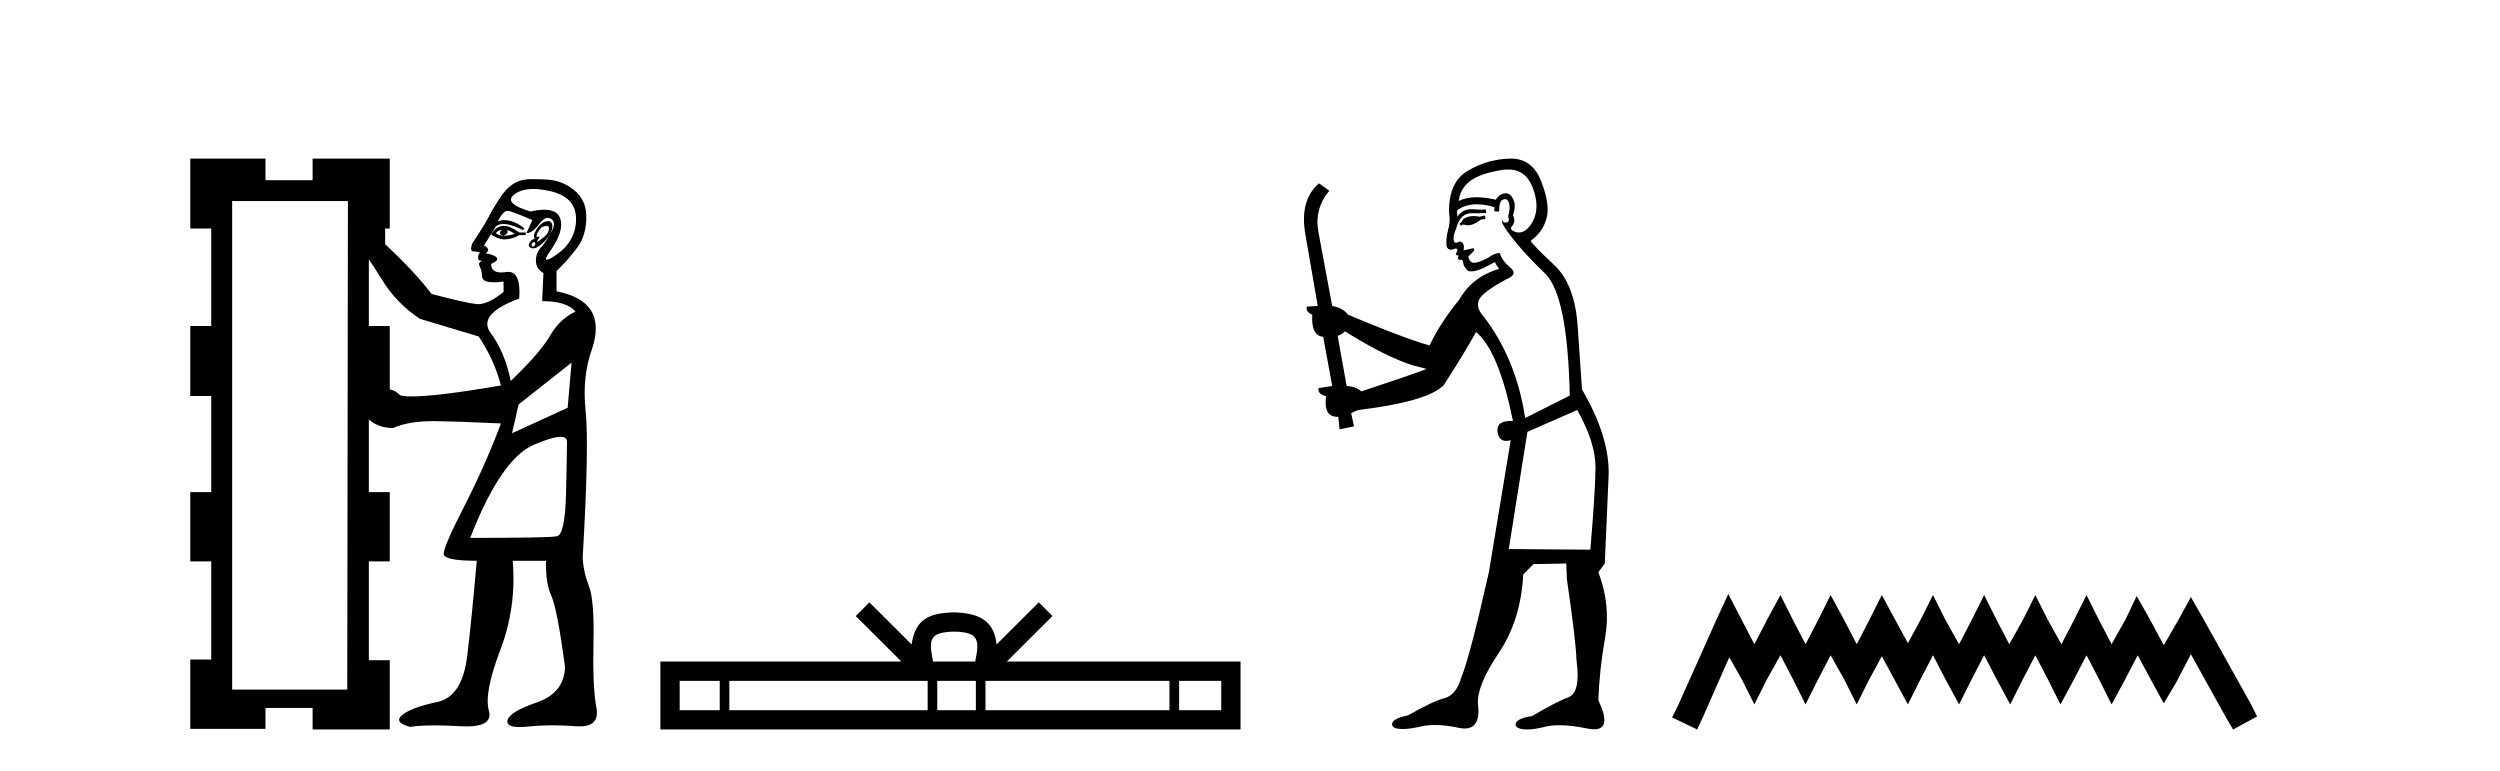
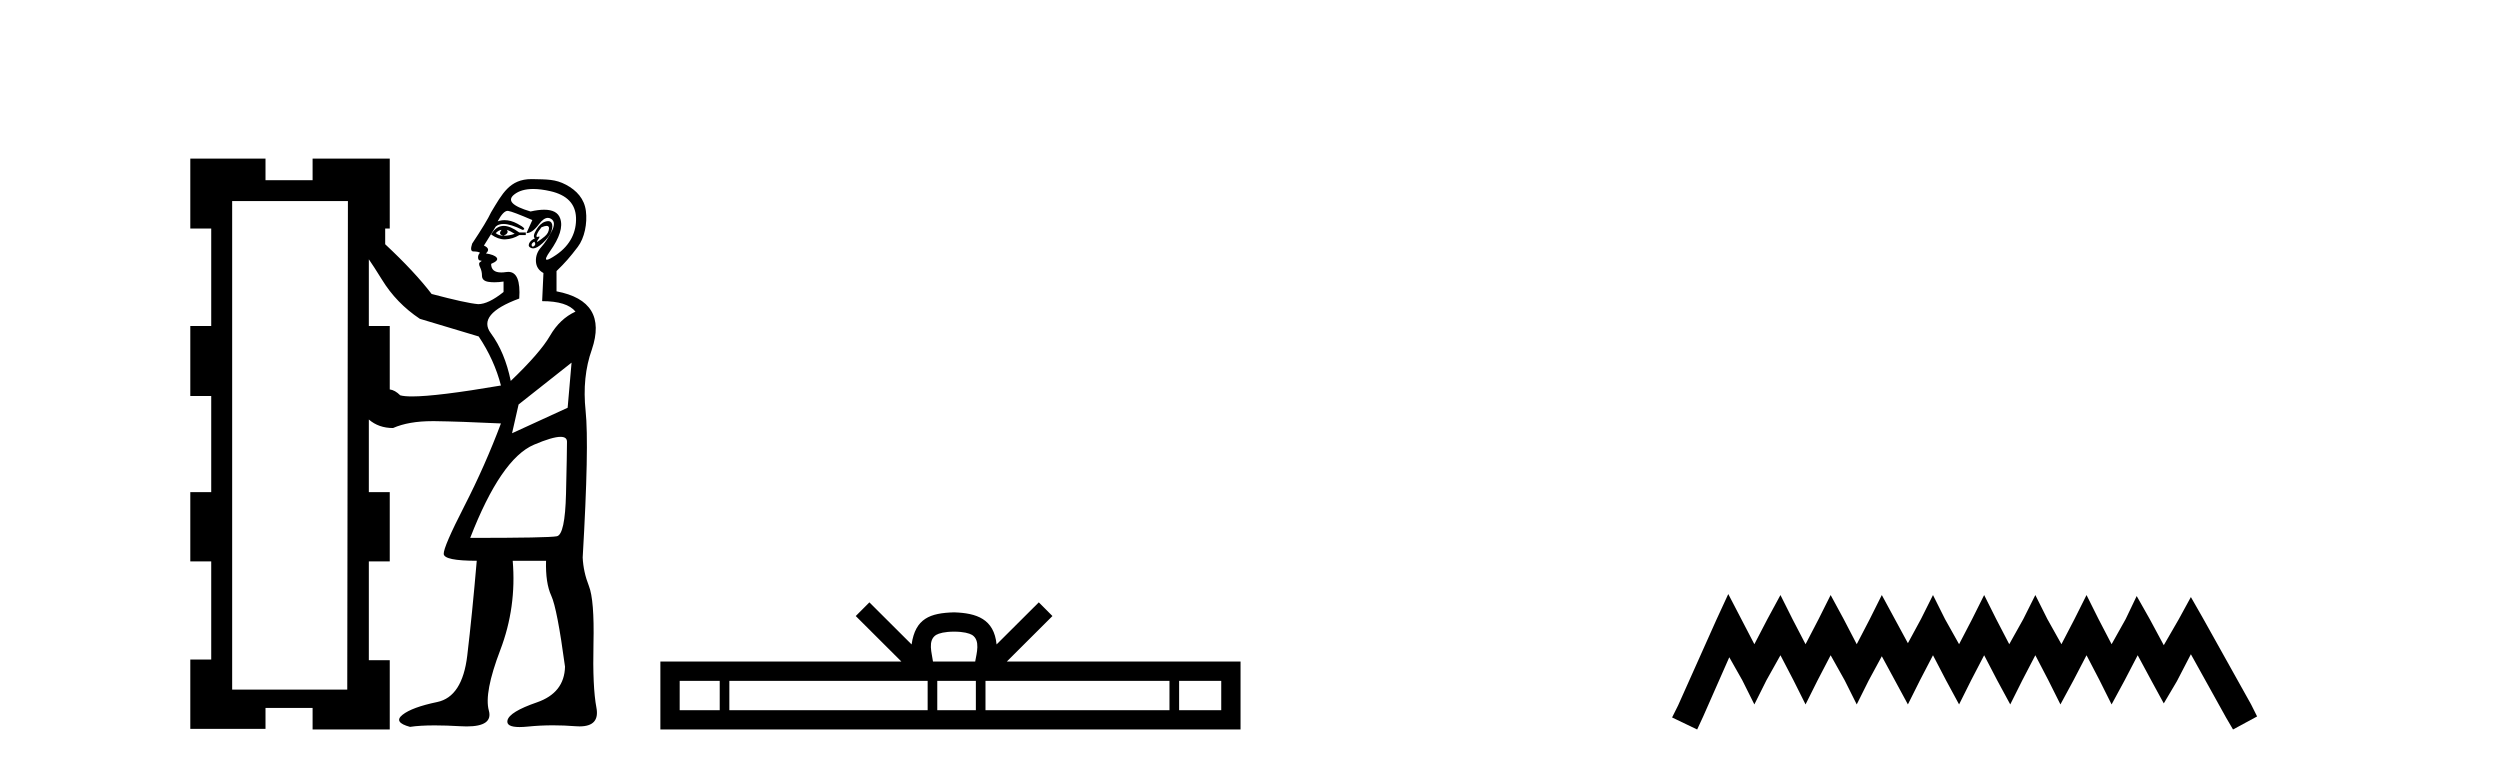
<svg xmlns="http://www.w3.org/2000/svg" width="133.0" height="41.0">
-   <path d="M 26.685 12.229 C 26.546 12.391 26.58 12.496 26.789 12.542 C 26.627 12.542 26.488 12.496 26.372 12.403 C 26.488 12.287 26.592 12.229 26.685 12.229 ZM 26.963 12.229 C 27.102 12.275 27.241 12.345 27.38 12.438 C 27.195 12.507 26.998 12.542 26.789 12.542 C 26.998 12.449 27.056 12.345 26.963 12.229 ZM 26.799 12.017 C 26.778 12.017 26.757 12.018 26.737 12.02 C 26.493 12.043 26.29 12.194 26.128 12.473 C 26.368 12.647 26.608 12.735 26.848 12.735 C 26.863 12.735 26.878 12.734 26.893 12.733 C 27.149 12.722 27.392 12.647 27.624 12.507 L 27.972 12.507 L 27.972 12.368 L 27.624 12.368 C 27.305 12.134 27.03 12.017 26.799 12.017 ZM 29.079 12.017 C 29.171 12.017 29.214 12.065 29.207 12.159 C 29.195 12.322 29.12 12.461 28.981 12.577 C 28.842 12.693 28.726 12.78 28.633 12.838 C 28.604 12.856 28.584 12.865 28.573 12.865 C 28.549 12.865 28.569 12.821 28.633 12.733 C 28.706 12.633 28.721 12.583 28.68 12.583 C 28.668 12.583 28.653 12.587 28.633 12.594 C 28.612 12.602 28.594 12.606 28.58 12.606 C 28.533 12.606 28.528 12.562 28.563 12.473 C 28.61 12.357 28.691 12.229 28.807 12.09 C 28.923 12.042 29.014 12.017 29.079 12.017 ZM 28.424 12.855 C 28.494 12.948 28.494 13.023 28.424 13.081 C 28.393 13.108 28.366 13.121 28.344 13.121 C 28.317 13.121 28.298 13.102 28.285 13.064 C 28.262 12.994 28.308 12.925 28.424 12.855 ZM 29.162 11.763 C 29.115 11.763 29.06 11.773 28.998 11.794 C 28.824 11.852 28.668 11.997 28.529 12.229 C 28.389 12.461 28.366 12.612 28.459 12.681 C 28.297 12.751 28.192 12.844 28.146 12.96 C 28.1 13.076 28.146 13.157 28.285 13.203 C 28.309 13.211 28.335 13.215 28.362 13.215 C 28.492 13.215 28.658 13.124 28.859 12.942 C 29.103 12.722 29.259 12.513 29.329 12.316 C 29.398 12.119 29.404 11.968 29.346 11.864 C 29.309 11.797 29.248 11.763 29.162 11.763 ZM 28.366 10.054 C 28.636 10.054 28.941 10.093 29.283 10.171 C 30.161 10.373 30.615 10.841 30.644 11.575 C 30.673 12.309 30.365 13.034 29.585 13.562 C 29.327 13.737 29.167 13.819 29.094 13.819 C 28.99 13.819 29.057 13.657 29.261 13.368 C 29.773 12.643 29.96 12.065 29.801 11.618 C 29.692 11.311 29.409 11.157 28.951 11.157 C 28.745 11.157 28.502 11.188 28.225 11.251 C 27.245 10.963 26.958 10.661 27.361 10.344 C 27.607 10.15 27.942 10.054 28.366 10.054 ZM 27.005 11.218 C 27.014 11.218 27.024 11.219 27.033 11.22 C 27.195 11.243 27.624 11.406 28.32 11.707 L 28.007 12.403 C 28.215 12.403 28.436 12.246 28.668 11.933 C 28.837 11.705 28.997 11.591 29.148 11.591 C 29.204 11.591 29.258 11.606 29.311 11.638 C 29.509 11.754 29.52 11.98 29.346 12.316 C 29.172 12.652 28.987 12.931 28.79 13.151 C 28.592 13.371 28.5 13.621 28.511 13.899 C 28.523 14.177 28.656 14.386 28.911 14.525 L 28.842 16.021 C 29.723 16.021 30.315 16.207 30.616 16.578 C 30.059 16.833 29.607 17.262 29.259 17.865 C 28.911 18.468 28.215 19.268 27.172 20.266 C 26.963 19.245 26.609 18.399 26.111 17.726 C 25.612 17.053 26.116 16.439 27.624 15.882 C 27.688 14.937 27.494 14.464 27.041 14.464 C 27.005 14.464 26.968 14.467 26.928 14.473 C 26.832 14.488 26.745 14.495 26.667 14.495 C 26.308 14.495 26.128 14.343 26.128 14.038 C 26.406 13.922 26.505 13.812 26.424 13.708 C 26.343 13.603 26.151 13.528 25.85 13.482 C 26.035 13.319 26 13.18 25.745 13.064 L 26.372 12.055 C 26.474 11.962 26.611 11.916 26.783 11.916 C 27.042 11.916 27.38 12.02 27.798 12.229 C 27.984 12.206 27.891 12.096 27.52 11.899 C 27.286 11.774 27.062 11.712 26.846 11.712 C 26.72 11.712 26.596 11.734 26.476 11.777 C 26.673 11.404 26.85 11.218 27.005 11.218 ZM 19.622 13.795 C 19.784 14.027 20.016 14.386 20.318 14.873 C 20.828 15.708 21.501 16.404 22.336 16.961 L 25.467 17.9 C 26.024 18.735 26.418 19.605 26.65 20.509 C 24.38 20.896 22.804 21.09 21.923 21.09 C 21.642 21.09 21.432 21.07 21.292 21.031 C 21.107 20.846 20.921 20.741 20.735 20.718 L 20.735 17.343 L 19.622 17.343 L 19.622 13.795 ZM 30.407 19.292 L 30.199 21.692 L 27.241 23.049 L 27.589 21.518 L 30.407 19.292 ZM 29.821 23.24 C 30.05 23.24 30.164 23.327 30.164 23.501 C 30.164 23.896 30.146 24.818 30.112 26.267 C 30.077 27.717 29.914 28.471 29.625 28.529 C 29.335 28.587 27.798 28.616 25.015 28.616 C 26.105 25.809 27.236 24.157 28.407 23.658 C 29.061 23.379 29.532 23.24 29.821 23.24 ZM 18.509 10.698 L 18.474 36.687 L 12.351 36.687 L 12.351 10.698 ZM 10.124 8.437 L 10.124 12.159 L 11.237 12.159 L 11.237 17.343 L 10.124 17.343 L 10.124 21.066 L 11.237 21.066 L 11.237 26.18 L 10.124 26.18 L 10.124 29.868 L 11.237 29.868 L 11.237 35.087 L 10.124 35.087 L 10.124 38.775 L 14.125 38.775 L 14.125 37.661 L 16.63 37.661 L 16.63 38.809 L 20.735 38.809 L 20.735 35.121 L 19.622 35.121 L 19.622 29.868 L 20.735 29.868 L 20.735 26.18 L 19.622 26.18 L 19.622 22.318 C 19.97 22.62 20.399 22.771 20.909 22.771 C 21.464 22.527 22.162 22.405 23.003 22.405 C 23.041 22.405 23.08 22.405 23.119 22.405 C 24.012 22.417 25.189 22.458 26.65 22.527 C 26.093 24.012 25.444 25.479 24.702 26.928 C 23.959 28.378 23.594 29.224 23.606 29.468 C 23.617 29.711 24.203 29.833 25.363 29.833 C 25.2 31.735 25.032 33.417 24.858 34.878 C 24.684 36.339 24.151 37.163 23.258 37.348 C 22.365 37.534 21.75 37.76 21.414 38.027 C 21.078 38.293 21.211 38.508 21.814 38.67 C 22.159 38.617 22.598 38.591 23.132 38.591 C 23.532 38.591 23.986 38.606 24.493 38.635 C 24.611 38.642 24.723 38.646 24.827 38.646 C 25.77 38.646 26.163 38.364 26.006 37.8 C 25.832 37.174 26.035 36.101 26.615 34.582 C 27.195 33.063 27.415 31.48 27.276 29.833 L 29.05 29.833 C 29.027 30.622 29.12 31.242 29.329 31.695 C 29.538 32.147 29.781 33.405 30.059 35.469 C 30.036 36.397 29.538 37.029 28.563 37.366 C 27.589 37.702 27.067 38.021 26.998 38.322 C 26.943 38.56 27.158 38.679 27.643 38.679 C 27.774 38.679 27.924 38.67 28.094 38.653 C 28.525 38.609 28.967 38.587 29.422 38.587 C 29.811 38.587 30.209 38.603 30.616 38.635 C 30.693 38.641 30.765 38.644 30.834 38.644 C 31.558 38.644 31.856 38.311 31.729 37.644 C 31.59 36.913 31.538 35.777 31.573 34.234 C 31.608 32.692 31.526 31.671 31.329 31.173 C 31.132 30.674 31.022 30.17 30.999 29.659 C 31.231 25.67 31.283 23.072 31.155 21.866 C 31.028 20.66 31.138 19.57 31.486 18.596 C 32.066 16.879 31.439 15.847 29.607 15.499 L 29.607 14.421 C 30.073 13.967 30.308 13.699 30.735 13.139 C 31.101 12.66 31.251 11.876 31.17 11.227 C 31.089 10.577 30.68 10.13 30.112 9.828 C 29.543 9.527 29.098 9.547 28.343 9.529 C 28.321 9.528 28.299 9.528 28.277 9.528 C 27.108 9.528 26.72 10.311 26.128 11.29 C 25.966 11.638 25.629 12.194 25.119 12.96 C 25.026 13.238 25.049 13.377 25.189 13.377 C 25.351 13.377 25.467 13.4 25.537 13.447 C 25.467 13.516 25.432 13.597 25.432 13.69 C 25.432 13.806 25.479 13.864 25.571 13.864 C 25.641 13.864 25.635 13.887 25.554 13.934 C 25.473 13.98 25.467 14.073 25.537 14.212 C 25.606 14.351 25.641 14.502 25.641 14.664 C 25.641 14.85 25.757 14.96 25.989 14.995 C 26.088 15.01 26.194 15.017 26.306 15.017 C 26.456 15.017 26.617 15.004 26.789 14.978 L 26.789 15.534 C 26.25 15.966 25.801 16.181 25.442 16.181 C 25.415 16.181 25.389 16.18 25.363 16.178 C 24.992 16.143 24.191 15.963 22.962 15.639 C 22.359 14.85 21.536 13.969 20.492 12.994 L 20.492 12.159 L 20.735 12.159 L 20.735 8.437 L 16.63 8.437 L 16.63 9.585 L 14.125 9.585 L 14.125 8.437 Z" style="fill:#000000;stroke:none" />
+   <path d="M 26.685 12.229 C 26.546 12.391 26.58 12.496 26.789 12.542 C 26.627 12.542 26.488 12.496 26.372 12.403 C 26.488 12.287 26.592 12.229 26.685 12.229 ZM 26.963 12.229 C 27.102 12.275 27.241 12.345 27.38 12.438 C 27.195 12.507 26.998 12.542 26.789 12.542 C 26.998 12.449 27.056 12.345 26.963 12.229 ZM 26.799 12.017 C 26.778 12.017 26.757 12.018 26.737 12.02 C 26.493 12.043 26.29 12.194 26.128 12.473 C 26.368 12.647 26.608 12.735 26.848 12.735 C 26.863 12.735 26.878 12.734 26.893 12.733 C 27.149 12.722 27.392 12.647 27.624 12.507 L 27.972 12.507 L 27.972 12.368 L 27.624 12.368 C 27.305 12.134 27.03 12.017 26.799 12.017 ZM 29.079 12.017 C 29.171 12.017 29.214 12.065 29.207 12.159 C 29.195 12.322 29.12 12.461 28.981 12.577 C 28.842 12.693 28.726 12.78 28.633 12.838 C 28.604 12.856 28.584 12.865 28.573 12.865 C 28.549 12.865 28.569 12.821 28.633 12.733 C 28.706 12.633 28.721 12.583 28.68 12.583 C 28.668 12.583 28.653 12.587 28.633 12.594 C 28.612 12.602 28.594 12.606 28.58 12.606 C 28.533 12.606 28.528 12.562 28.563 12.473 C 28.61 12.357 28.691 12.229 28.807 12.09 C 28.923 12.042 29.014 12.017 29.079 12.017 ZM 28.424 12.855 C 28.494 12.948 28.494 13.023 28.424 13.081 C 28.393 13.108 28.366 13.121 28.344 13.121 C 28.317 13.121 28.298 13.102 28.285 13.064 C 28.262 12.994 28.308 12.925 28.424 12.855 ZM 29.162 11.763 C 29.115 11.763 29.06 11.773 28.998 11.794 C 28.824 11.852 28.668 11.997 28.529 12.229 C 28.389 12.461 28.366 12.612 28.459 12.681 C 28.297 12.751 28.192 12.844 28.146 12.96 C 28.1 13.076 28.146 13.157 28.285 13.203 C 28.309 13.211 28.335 13.215 28.362 13.215 C 28.492 13.215 28.658 13.124 28.859 12.942 C 29.103 12.722 29.259 12.513 29.329 12.316 C 29.398 12.119 29.404 11.968 29.346 11.864 C 29.309 11.797 29.248 11.763 29.162 11.763 ZM 28.366 10.054 C 28.636 10.054 28.941 10.093 29.283 10.171 C 30.161 10.373 30.615 10.841 30.644 11.575 C 30.673 12.309 30.365 13.034 29.585 13.562 C 29.327 13.737 29.167 13.819 29.094 13.819 C 28.99 13.819 29.057 13.657 29.261 13.368 C 29.773 12.643 29.96 12.065 29.801 11.618 C 29.692 11.311 29.409 11.157 28.951 11.157 C 28.745 11.157 28.502 11.188 28.225 11.251 C 27.245 10.963 26.958 10.661 27.361 10.344 C 27.607 10.15 27.942 10.054 28.366 10.054 ZM 27.005 11.218 C 27.014 11.218 27.024 11.219 27.033 11.22 C 27.195 11.243 27.624 11.406 28.32 11.707 L 28.007 12.403 C 28.215 12.403 28.436 12.246 28.668 11.933 C 28.837 11.705 28.997 11.591 29.148 11.591 C 29.204 11.591 29.258 11.606 29.311 11.638 C 29.509 11.754 29.52 11.98 29.346 12.316 C 29.172 12.652 28.987 12.931 28.79 13.151 C 28.592 13.371 28.5 13.621 28.511 13.899 C 28.523 14.177 28.656 14.386 28.911 14.525 L 28.842 16.021 C 29.723 16.021 30.315 16.207 30.616 16.578 C 30.059 16.833 29.607 17.262 29.259 17.865 C 28.911 18.468 28.215 19.268 27.172 20.266 C 26.963 19.245 26.609 18.399 26.111 17.726 C 25.612 17.053 26.116 16.439 27.624 15.882 C 27.688 14.937 27.494 14.464 27.041 14.464 C 27.005 14.464 26.968 14.467 26.928 14.473 C 26.832 14.488 26.745 14.495 26.667 14.495 C 26.308 14.495 26.128 14.343 26.128 14.038 C 26.406 13.922 26.505 13.812 26.424 13.708 C 26.343 13.603 26.151 13.528 25.85 13.482 C 26.035 13.319 26 13.18 25.745 13.064 L 26.372 12.055 C 26.474 11.962 26.611 11.916 26.783 11.916 C 27.042 11.916 27.38 12.02 27.798 12.229 C 27.984 12.206 27.891 12.096 27.52 11.899 C 27.286 11.774 27.062 11.712 26.846 11.712 C 26.72 11.712 26.596 11.734 26.476 11.777 C 26.673 11.404 26.85 11.218 27.005 11.218 ZM 19.622 13.795 C 19.784 14.027 20.016 14.386 20.318 14.873 C 20.828 15.708 21.501 16.404 22.336 16.961 L 25.467 17.9 C 26.024 18.735 26.418 19.605 26.65 20.509 C 24.38 20.896 22.804 21.09 21.923 21.09 C 21.642 21.09 21.432 21.07 21.292 21.031 C 21.107 20.846 20.921 20.741 20.735 20.718 L 20.735 17.343 L 19.622 17.343 L 19.622 13.795 ZM 30.407 19.292 L 30.199 21.692 L 27.241 23.049 L 27.589 21.518 L 30.407 19.292 ZM 29.821 23.24 C 30.05 23.24 30.164 23.327 30.164 23.501 C 30.164 23.896 30.146 24.818 30.112 26.267 C 30.077 27.717 29.914 28.471 29.625 28.529 C 29.335 28.587 27.798 28.616 25.015 28.616 C 26.105 25.809 27.236 24.157 28.407 23.658 C 29.061 23.379 29.532 23.24 29.821 23.24 ZM 18.509 10.698 L 18.474 36.687 L 12.351 36.687 L 12.351 10.698 ZM 10.124 8.437 L 10.124 12.159 L 11.237 12.159 L 11.237 17.343 L 10.124 17.343 L 10.124 21.066 L 11.237 21.066 L 11.237 26.18 L 10.124 26.18 L 10.124 29.868 L 11.237 29.868 L 11.237 35.087 L 10.124 35.087 L 10.124 38.775 L 14.125 38.775 L 14.125 37.661 L 16.63 37.661 L 16.63 38.809 L 20.735 38.809 L 20.735 35.121 L 19.622 35.121 L 19.622 29.868 L 20.735 29.868 L 20.735 26.18 L 19.622 26.18 L 19.622 22.318 C 19.97 22.62 20.399 22.771 20.909 22.771 C 21.464 22.527 22.162 22.405 23.003 22.405 C 23.041 22.405 23.08 22.405 23.119 22.405 C 24.012 22.417 25.189 22.458 26.65 22.527 C 26.093 24.012 25.444 25.479 24.702 26.928 C 23.959 28.378 23.594 29.224 23.606 29.468 C 23.617 29.711 24.203 29.833 25.363 29.833 C 25.2 31.735 25.032 33.417 24.858 34.878 C 24.684 36.339 24.151 37.163 23.258 37.348 C 22.365 37.534 21.75 37.76 21.414 38.027 C 21.078 38.293 21.211 38.508 21.814 38.67 C 22.159 38.617 22.598 38.591 23.132 38.591 C 23.532 38.591 23.986 38.606 24.493 38.635 C 24.611 38.642 24.723 38.646 24.827 38.646 C 25.77 38.646 26.163 38.364 26.006 37.8 C 25.832 37.174 26.035 36.101 26.615 34.582 C 27.195 33.063 27.415 31.48 27.276 29.833 L 29.05 29.833 C 29.027 30.622 29.12 31.242 29.329 31.695 C 29.538 32.147 29.781 33.405 30.059 35.469 C 30.036 36.397 29.538 37.029 28.563 37.366 C 27.589 37.702 27.067 38.021 26.998 38.322 C 26.943 38.56 27.158 38.679 27.643 38.679 C 27.774 38.679 27.924 38.67 28.094 38.653 C 28.525 38.609 28.967 38.587 29.422 38.587 C 29.811 38.587 30.209 38.603 30.616 38.635 C 30.693 38.641 30.765 38.644 30.834 38.644 C 31.558 38.644 31.856 38.311 31.729 37.644 C 31.59 36.913 31.538 35.777 31.573 34.234 C 31.608 32.692 31.526 31.671 31.329 31.173 C 31.132 30.674 31.022 30.17 30.999 29.659 C 31.231 25.67 31.283 23.072 31.155 21.866 C 31.028 20.66 31.138 19.57 31.486 18.596 C 32.066 16.879 31.439 15.847 29.607 15.499 L 29.607 14.421 C 30.073 13.967 30.308 13.699 30.735 13.139 C 31.101 12.66 31.251 11.876 31.17 11.227 C 31.089 10.577 30.68 10.13 30.112 9.828 C 29.543 9.527 29.098 9.547 28.343 9.529 C 28.321 9.528 28.299 9.528 28.277 9.528 C 27.108 9.528 26.72 10.311 26.128 11.29 C 25.966 11.638 25.629 12.194 25.119 12.96 C 25.026 13.238 25.049 13.377 25.189 13.377 C 25.351 13.377 25.467 13.4 25.537 13.447 C 25.467 13.516 25.432 13.597 25.432 13.69 C 25.432 13.806 25.479 13.864 25.571 13.864 C 25.641 13.864 25.635 13.887 25.554 13.934 C 25.473 13.98 25.467 14.073 25.537 14.212 C 25.606 14.351 25.641 14.502 25.641 14.664 C 25.641 14.85 25.757 14.96 25.989 14.995 C 26.088 15.01 26.194 15.017 26.306 15.017 C 26.456 15.017 26.617 15.004 26.789 14.978 L 26.789 15.534 C 26.25 15.966 25.801 16.181 25.442 16.181 C 24.992 16.143 24.191 15.963 22.962 15.639 C 22.359 14.85 21.536 13.969 20.492 12.994 L 20.492 12.159 L 20.735 12.159 L 20.735 8.437 L 16.63 8.437 L 16.63 9.585 L 14.125 9.585 L 14.125 8.437 Z" style="fill:#000000;stroke:none" />
  <path d="M 50.758 33.604 C 51.258 33.604 51.559 33.689 51.715 33.778 C 52.169 34.068 51.953 34.761 51.88 35.195 L 49.635 35.195 C 49.581 34.752 49.336 34.076 49.8 33.778 C 49.956 33.689 50.257 33.604 50.758 33.604 ZM 38.289 36.222 L 38.289 37.782 L 36.159 37.782 L 36.159 36.222 ZM 49.351 36.222 L 49.351 37.782 L 38.801 37.782 L 38.801 36.222 ZM 51.916 36.222 L 51.916 37.782 L 49.863 37.782 L 49.863 36.222 ZM 62.216 36.222 L 62.216 37.782 L 52.428 37.782 L 52.428 36.222 ZM 64.97 36.222 L 64.97 37.782 L 62.729 37.782 L 62.729 36.222 ZM 46.251 32.045 L 45.526 32.773 L 47.954 35.195 L 35.132 35.195 L 35.132 38.809 L 65.997 38.809 L 65.997 35.195 L 53.561 35.195 L 55.99 32.773 L 55.264 32.045 L 53.018 34.284 C 52.884 32.927 51.954 32.615 50.758 32.577 C 49.48 32.611 48.695 32.9 48.497 34.284 L 46.251 32.045 Z" style="fill:#000000;stroke:none" />
-   <path d="M 78.986 11.461 L 78.73 11.53 Q 78.551 11.495 78.397 11.495 Q 78.243 11.495 78.115 11.53 Q 77.859 11.615 77.808 11.717 Q 77.757 11.82 77.637 11.905 L 77.722 12.008 L 77.859 11.94 Q 77.966 11.988 78.088 11.988 Q 78.391 11.988 78.781 11.683 L 79.038 11.649 L 78.986 11.461 ZM 80.235 9.016 Q 81.158 9.016 81.532 9.958 Q 81.942 11.017 81.549 11.769 Q 81.221 12.37 80.805 12.37 Q 80.701 12.37 80.592 12.332 Q 80.302 12.23 80.421 12.042 Q 80.66 11.82 80.49 11.461 Q 80.66 10.915 80.524 10.658 Q 80.386 10.283 80.103 10.283 Q 79.998 10.283 79.875 10.334 Q 79.653 10.47 79.584 10.624 Q 79.011 10.494 78.554 10.494 Q 77.99 10.494 77.603 10.693 Q 77.688 10.009 78.252 9.599 Q 78.816 9.206 79.96 9.036 Q 80.103 9.016 80.235 9.016 ZM 71.556 17.628 Q 73.674 18.96 75.16 19.438 L 75.895 19.626 Q 75.16 19.917 72.427 20.822 Q 72.137 20.566 71.641 20.532 L 71.163 17.867 Q 71.385 17.799 71.556 17.628 ZM 80.074 10.595 Q 80.219 10.595 80.268 10.778 Q 80.37 11.068 80.233 11.495 Q 80.336 11.82 80.148 11.837 Q 80.116 11.842 80.089 11.842 Q 79.938 11.842 79.909 11.683 L 79.909 11.683 Q 79.823 11.871 80.438 12.64 Q 81.036 13.426 82.215 14.57 Q 83.394 15.732 83.513 21.044 L 81.139 22.24 Q 80.66 19.08 78.918 16.825 Q 78.491 16.347 78.696 15.92 Q 78.918 15.51 80.165 14.843 Q 80.78 14.587 80.336 14.228 Q 79.909 13.87 79.789 13.46 Q 79.499 13.46 79.174 13.716 Q 78.638 13.984 78.417 13.984 Q 78.37 13.984 78.337 13.972 Q 78.149 13.904 78.115 13.648 L 78.372 13.391 Q 78.491 13.289 78.372 13.204 L 77.859 13.323 Q 77.944 12.879 77.637 12.845 Q 77.529 12.914 77.46 12.914 Q 77.375 12.914 77.347 12.811 Q 77.278 12.589 77.466 12.162 Q 77.569 11.752 77.791 11.53 Q 77.996 11.34 78.317 11.34 Q 78.344 11.34 78.372 11.342 Q 78.491 11.347 78.609 11.347 Q 78.844 11.347 79.072 11.325 L 79.038 11.137 Q 78.91 11.154 78.76 11.154 Q 78.611 11.154 78.44 11.137 Q 78.36 11.128 78.287 11.128 Q 77.787 11.128 77.534 11.53 Q 77.5 11.273 77.534 11.171 Q 77.967 10.869 78.57 10.869 Q 78.992 10.869 79.499 11.017 L 79.499 11.239 Q 79.576 11.256 79.64 11.256 Q 79.704 11.256 79.755 11.239 Q 79.755 10.693 79.943 10.624 Q 80.016 10.595 80.074 10.595 ZM 83.906 21.813 Q 84.897 23.555 84.88 24.905 Q 84.863 26.254 84.606 29.243 L 80.268 29.209 L 81.258 22.974 L 83.906 21.813 ZM 80.382 8.437 Q 80.351 8.437 80.319 8.438 Q 79.14 8.472 78.149 9.053 Q 77.056 9.633 77.09 11.325 Q 77.176 11.786 77.039 12.23 Q 76.92 12.657 76.954 13.101 Q 77.027 13.284 77.187 13.284 Q 77.251 13.284 77.33 13.255 Q 77.409 13.22 77.457 13.22 Q 77.573 13.22 77.5 13.426 Q 77.432 13.46 77.466 13.545 Q 77.489 13.591 77.542 13.591 Q 77.569 13.591 77.603 13.579 L 77.603 13.579 Q 77.507 13.82 77.651 13.82 Q 77.66 13.82 77.671 13.819 Q 77.685 13.817 77.698 13.817 Q 77.826 13.817 77.842 13.972 Q 77.859 14.16 78.047 14.365 Q 78.121 14.439 78.271 14.439 Q 78.503 14.439 78.918 14.263 L 79.533 13.938 Q 79.584 14.092 79.755 14.297 Q 78.303 14.741 77.637 15.937 Q 76.663 17.115 76.048 18.379 Q 74.579 17.952 71.71 16.74 Q 71.453 16.381 70.873 16.278 L 70.138 12.332 Q 69.916 11.102 70.719 10.146 L 70.172 9.753 Q 69.113 10.658 69.455 12.52 L 70.104 16.278 L 69.523 16.312 Q 69.455 16.603 69.813 16.74 Q 69.745 17.867 70.394 17.918 L 70.873 20.532 Q 70.497 20.6 70.138 20.651 Q 70.104 20.976 70.548 21.078 Q 70.399 22.173 71.151 22.173 Q 71.174 22.173 71.197 22.172 L 71.265 22.838 L 72.034 22.684 L 71.88 21.984 Q 72.068 21.881 72.256 21.813 Q 75.929 21.369 76.8 20.498 Q 77.979 18.67 78.525 17.662 Q 79.721 18.636 80.49 22.394 Q 80.442 22.392 80.397 22.392 Q 79.589 22.392 79.67 22.974 Q 79.737 23.456 80.128 23.456 Q 80.236 23.456 80.37 23.419 L 80.37 23.419 L 79.209 30.439 Q 78.184 35 77.722 36.093 Q 77.466 36.964 76.868 37.135 Q 76.253 37.289 74.904 38.058 Q 74.152 38.211 74.067 38.468 Q 73.999 38.724 74.426 38.775 Q 74.513 38.786 74.619 38.786 Q 75.008 38.786 75.638 38.639 Q 75.96 38.57 76.341 38.57 Q 76.913 38.57 77.62 38.724 Q 77.782 38.756 77.919 38.756 Q 78.79 38.756 78.628 37.443 Q 78.559 36.486 79.738 34.727 Q 80.917 32.967 81.036 30.559 L 81.583 30.012 L 83.325 29.978 L 83.359 30.815 Q 83.838 34.095 83.872 35.137 Q 84.094 36.828 83.462 37.084 Q 82.813 37.323 81.515 38.092 Q 80.746 38.211 80.643 38.468 Q 80.558 38.724 81.002 38.792 Q 81.109 38.809 81.239 38.809 Q 81.63 38.809 82.232 38.656 Q 82.547 38.582 82.958 38.582 Q 83.592 38.582 84.453 38.758 Q 84.653 38.799 84.808 38.799 Q 85.769 38.799 85.033 37.255 Q 85.085 35.649 85.392 33.924 Q 85.7 32.199 85.033 30.439 L 85.375 29.978 L 85.58 25.263 Q 85.631 23.231 84.162 20.72 Q 84.094 19.797 83.94 17.474 Q 83.804 15.134 82.676 14.092 Q 81.549 13.033 81.429 12.811 Q 82.061 12.367 82.266 11.649 Q 82.488 10.915 81.993 9.651 Q 81.527 8.437 80.382 8.437 Z" style="fill:#000000;stroke:none" />
  <path d="M 91.944 31.602 L 91.304 32.99 L 89.275 37.528 L 88.955 38.169 L 90.289 38.809 L 90.61 38.115 L 91.998 34.966 L 92.692 36.193 L 93.332 37.475 L 93.973 36.193 L 94.72 34.859 L 95.414 36.193 L 96.055 37.475 L 96.696 36.193 L 97.39 34.859 L 98.137 36.193 L 98.778 37.475 L 99.418 36.193 L 100.112 34.912 L 100.806 36.193 L 101.5 37.475 L 102.141 36.193 L 102.835 34.859 L 103.529 36.193 L 104.223 37.475 L 104.863 36.193 L 105.557 34.859 L 106.251 36.193 L 106.945 37.475 L 107.586 36.193 L 108.28 34.859 L 108.974 36.193 L 109.615 37.475 L 110.309 36.193 L 111.003 34.859 L 111.697 36.193 L 112.337 37.475 L 113.031 36.193 L 113.725 34.859 L 114.473 36.247 L 115.113 37.421 L 115.807 36.247 L 116.555 34.805 L 118.423 38.169 L 118.797 38.809 L 120.078 38.115 L 119.758 37.475 L 117.195 32.884 L 116.555 31.763 L 115.914 32.937 L 115.113 34.325 L 114.366 32.937 L 113.672 31.709 L 113.085 32.937 L 112.337 34.272 L 111.643 32.937 L 111.003 31.656 L 110.362 32.937 L 109.668 34.272 L 108.921 32.937 L 108.28 31.656 L 107.639 32.937 L 106.892 34.272 L 106.198 32.937 L 105.557 31.656 L 104.917 32.937 L 104.223 34.272 L 103.475 32.937 L 102.835 31.656 L 102.194 32.937 L 101.5 34.218 L 100.806 32.937 L 100.112 31.656 L 99.472 32.937 L 98.778 34.272 L 98.084 32.937 L 97.39 31.656 L 96.749 32.937 L 96.055 34.272 L 95.361 32.937 L 94.72 31.656 L 94.026 32.937 L 93.332 34.272 L 92.638 32.937 L 91.944 31.602 Z" style="fill:#000000;stroke:none" />
</svg>